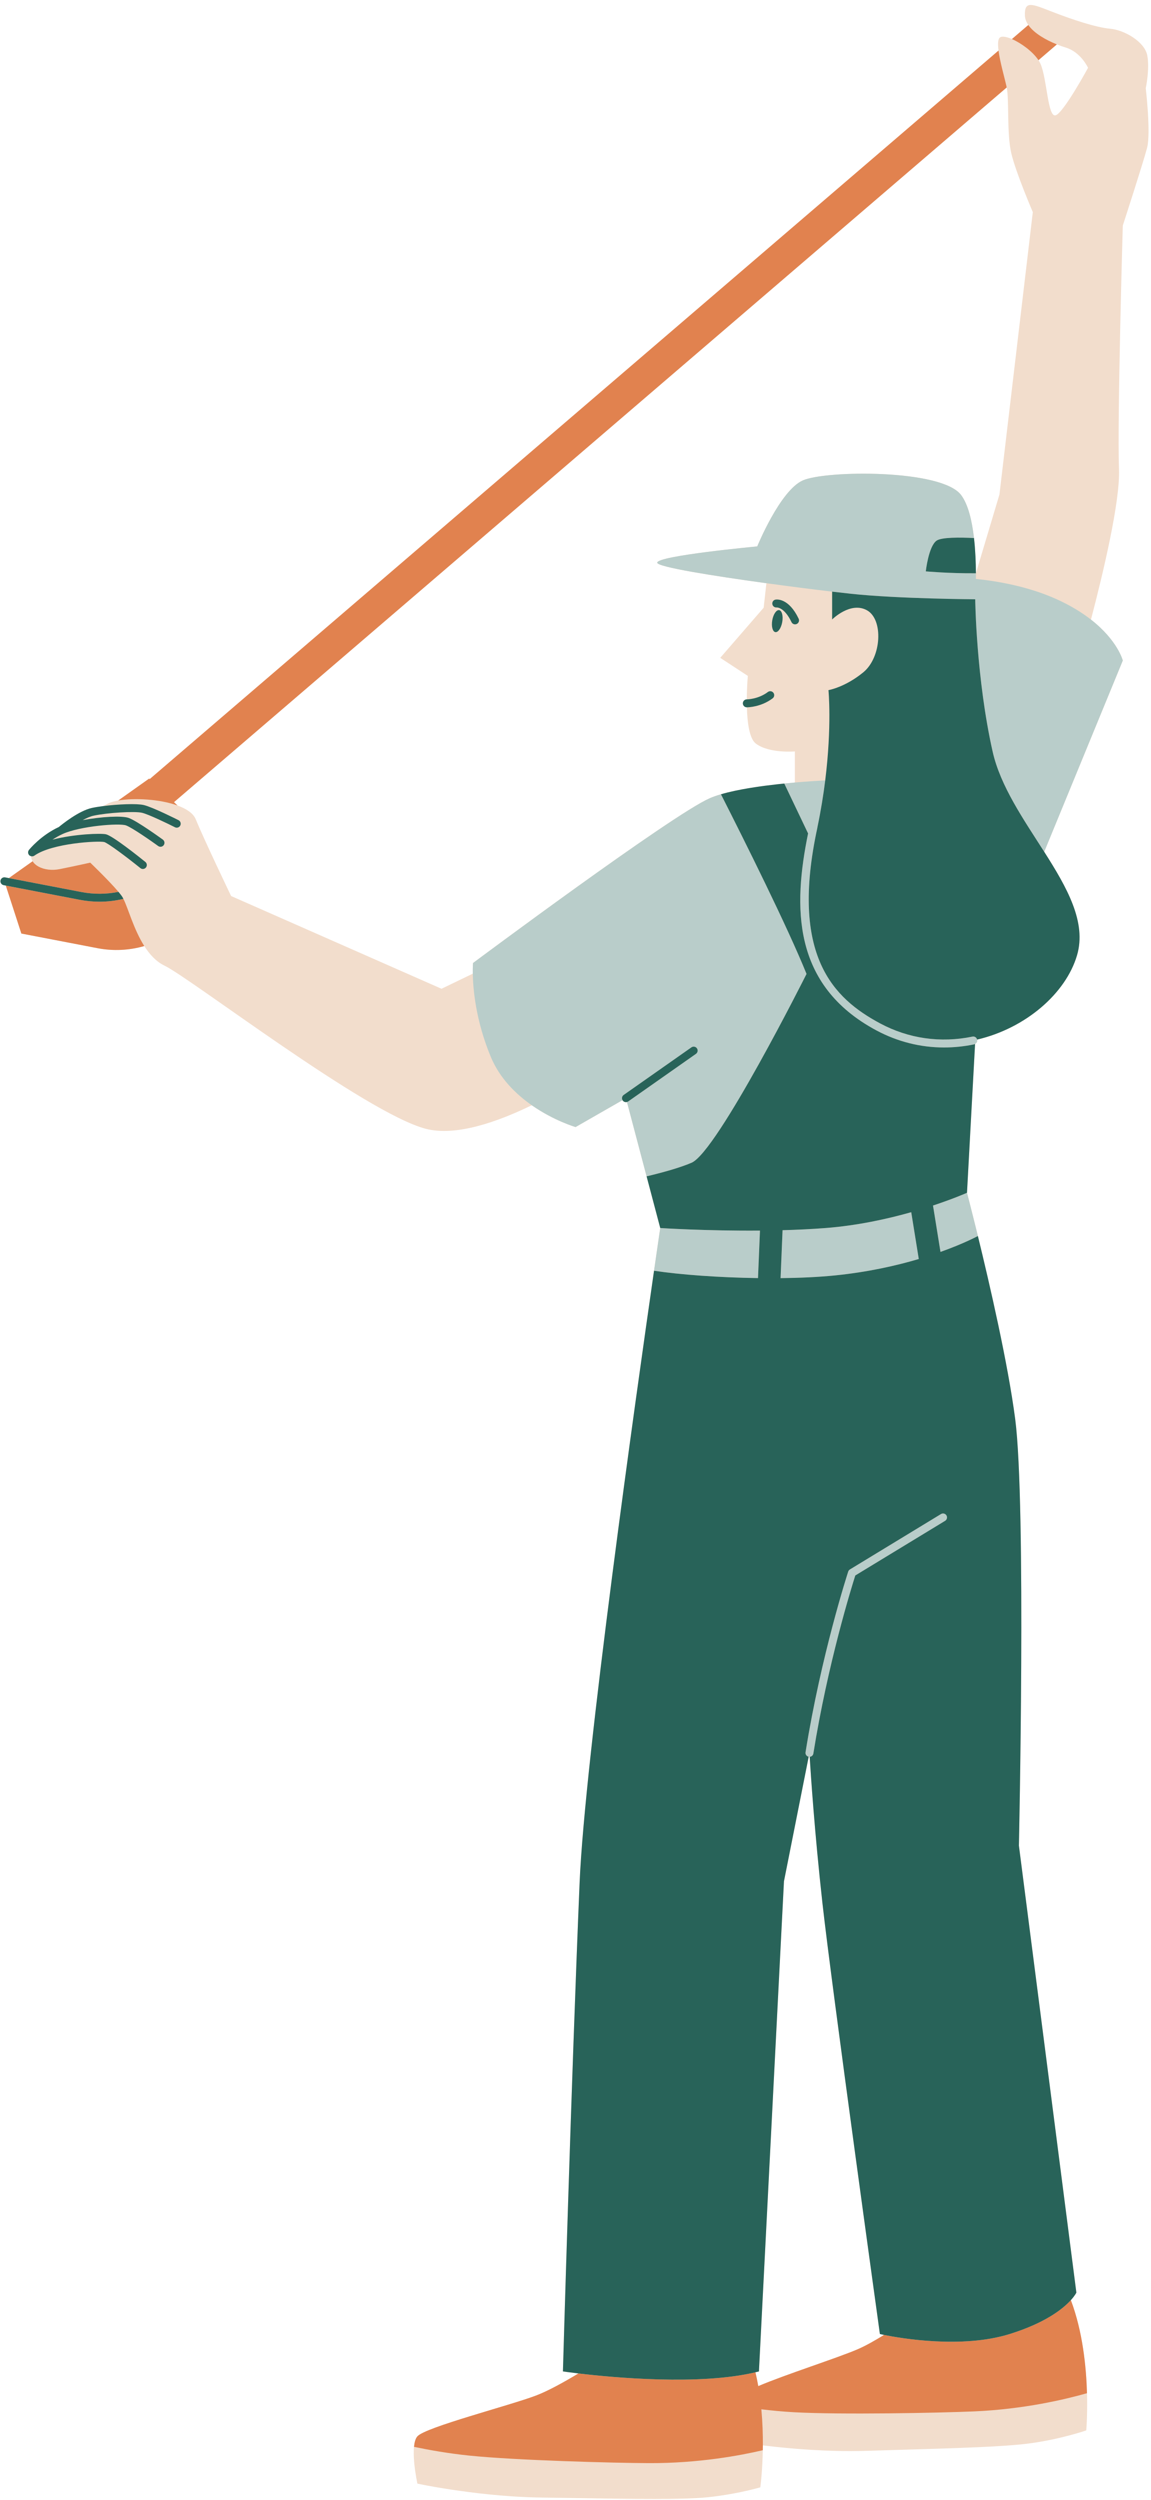
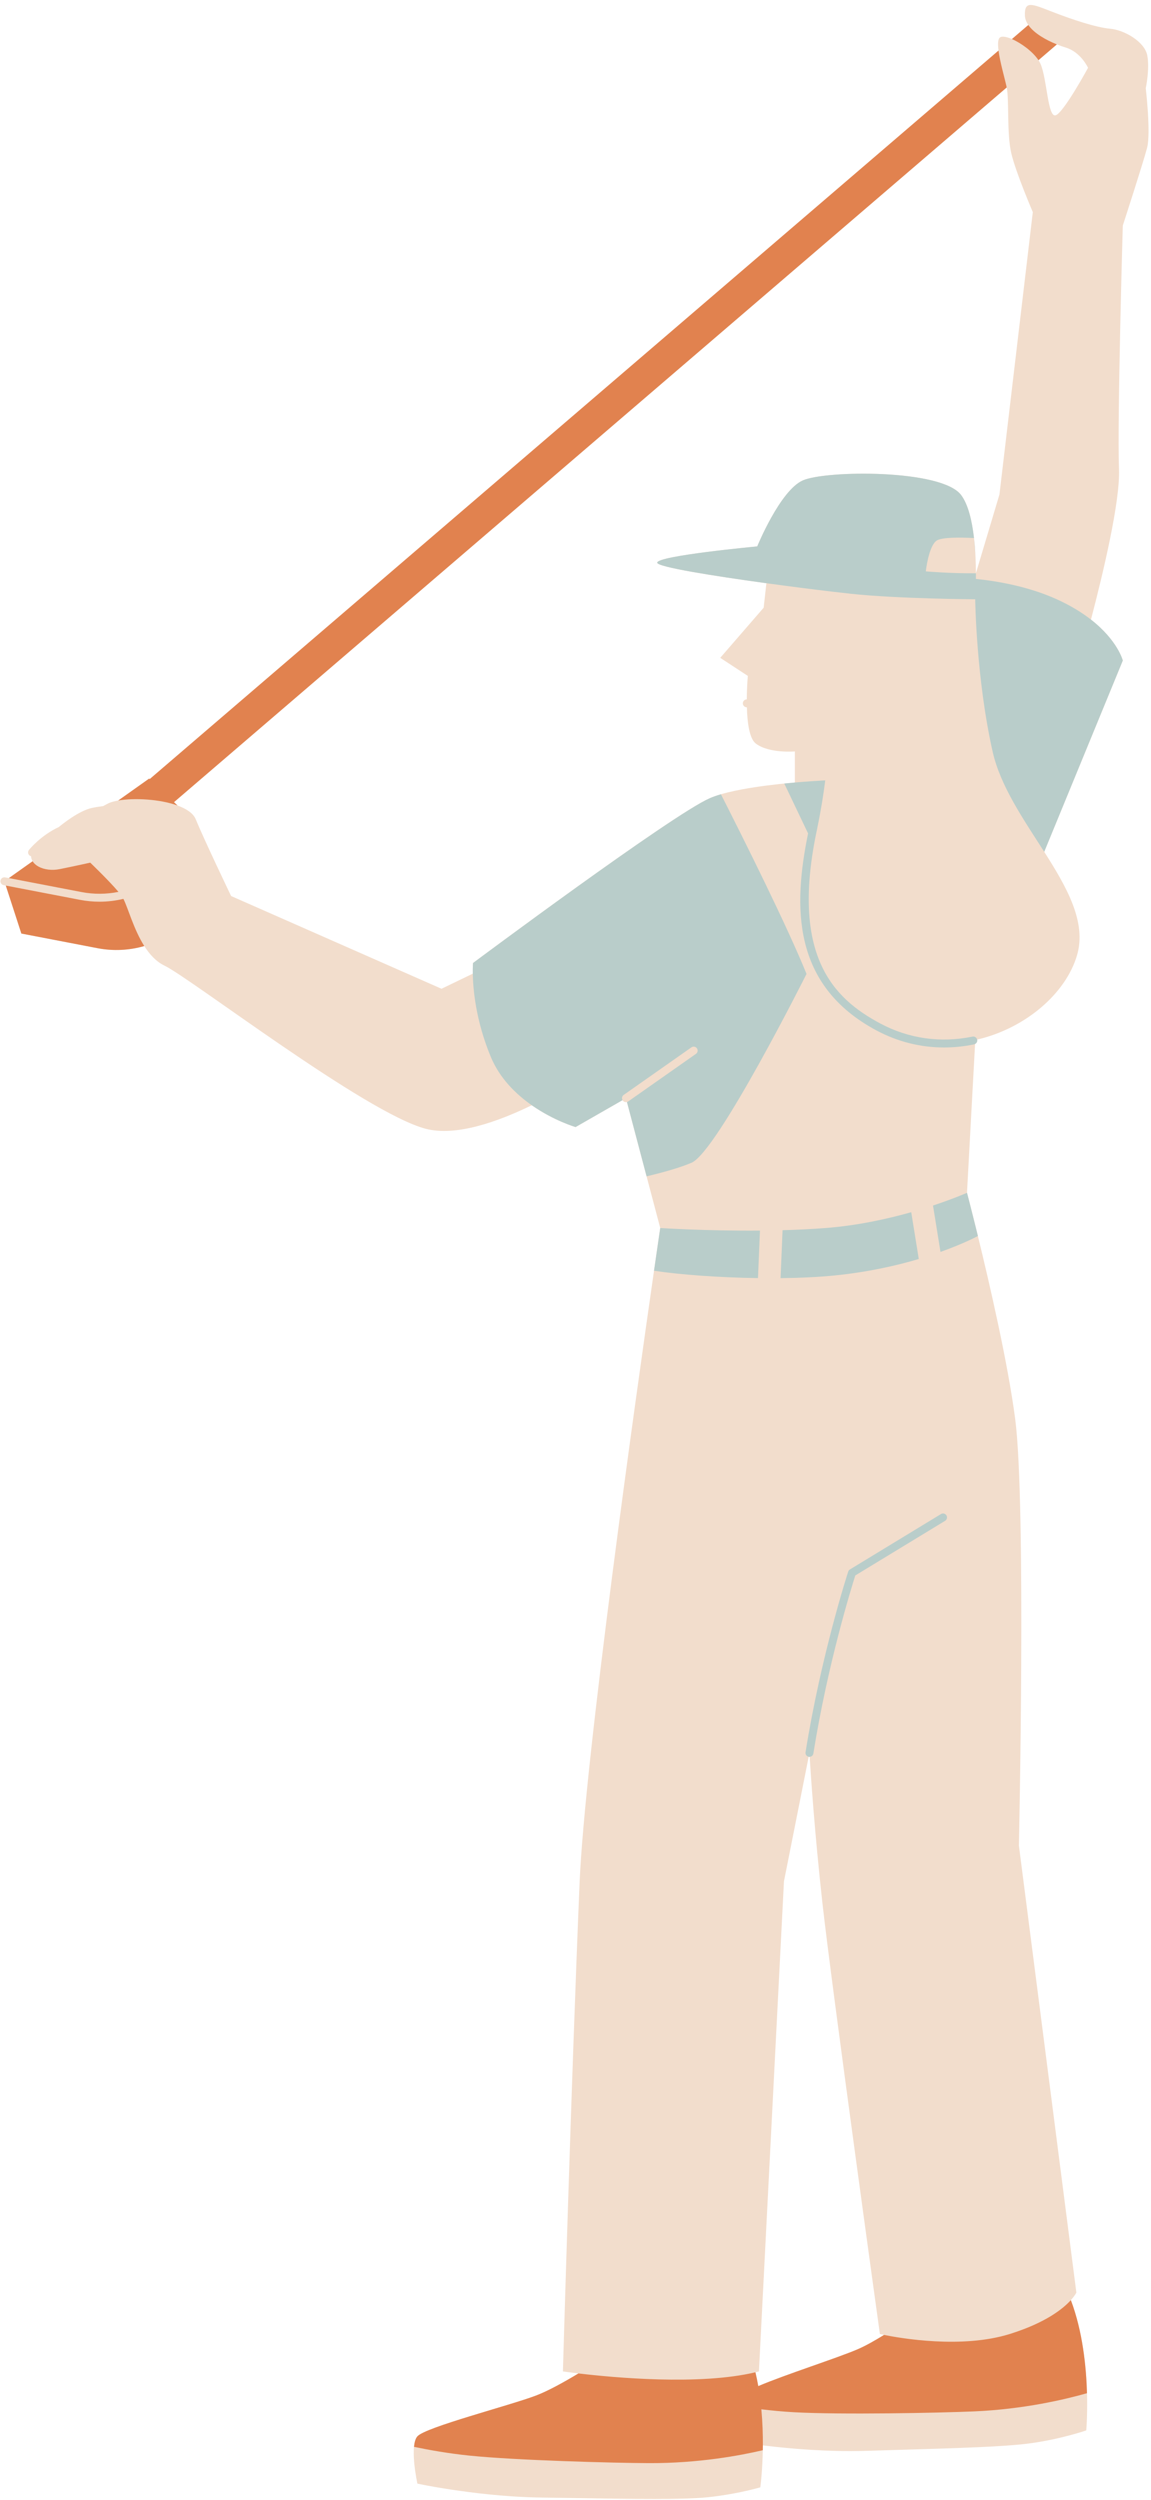
<svg xmlns="http://www.w3.org/2000/svg" height="1158.9" preserveAspectRatio="xMidYMid meet" version="1.0" viewBox="-0.2 -2.3 533.9 1158.9" width="533.9" zoomAndPan="magnify">
  <g id="change1_1">
    <path d="M531.268,38.6c0,0,1.91-8.864,0.703-15.204c-1.208-6.34-10.566-11.774-17.208-12.377 c-6.641-0.604-17.509-4.226-26.868-7.849s-12.981-5.434-12.679,1.811c0.063,1.521,0.654,2.957,1.578,4.304l-7.609,6.527 c-2.66-1.154-4.895-1.521-5.743-0.567c-0.805,0.906-0.83,3.134-0.471,5.897L69.238,358.889l-0.253-0.24l-14.347,10.172 c-1.783,0.311-3.325,0.728-4.498,1.256c0,0-0.926,0.488-2.47,1.321c-1.97,0.252-3.782,0.542-5.236,0.858 c-6.144,1.336-14.019,7.747-15.333,8.844c-8.395,3.895-13.643,10.354-13.865,10.63c-0.574,0.716-0.532,1.744,0.097,2.412 c0.236,0.251,0.535,0.394,0.848,0.481c0.069,0.861,0.326,1.647,0.752,2.346l-11.016,7.81l-1.731-0.333 c-0.998-0.191-1.961,0.461-2.153,1.458c-0.192,0.997,0.461,1.962,1.458,2.153l0.996,0.191l7.219,22.238l35.377,6.798 c7.277,1.398,14.686,1.008,21.643-1.001c2.45,3.86,5.476,7.197,9.324,9.055c12.467,6.019,93.291,68.356,121.235,75.664 c13.912,3.638,33.256-3.166,49.177-10.917c10.316,7.205,20.322,10.115,20.322,10.115l21.789-12.484 c0.029,0.05,0.034,0.107,0.068,0.155c0.357,0.51,0.928,0.782,1.507,0.782c0.156,0,0.312-0.03,0.466-0.071l9.108,34.464l6.331,23.955 c0,0-0.005,0.032-0.013,0.091c-0.021,0.146-0.072,0.489-0.144,0.979c-0.024,0.162-0.052,0.357-0.081,0.555 c-0.049,0.334-0.108,0.736-0.171,1.171c-0.038,0.26-0.079,0.537-0.122,0.832c-0.074,0.509-0.155,1.062-0.245,1.675 c-0.048,0.331-0.1,0.682-0.152,1.042c-0.138,0.949-0.29,1.994-0.458,3.144c-0.088,0.604-0.178,1.227-0.274,1.884 c-0.011,0.075-0.022,0.151-0.033,0.227c-0.225,1.554-0.472,3.26-0.737,5.088c-0.079,0.548-0.16,1.108-0.243,1.68 c-0.028,0.194-0.056,0.389-0.085,0.586c-0.042,0.288-0.082,0.565-0.124,0.858h0c-8.345,57.879-32.116,226.354-34.522,283.704 c-3.869,92.216-7.738,226.564-7.738,226.564s2.685,0.397,7.207,0.934c-6.519,3.925-14.023,8.1-19.675,10.244 c-12.467,4.729-51.159,14.617-55.029,18.916c-0.909,1.01-1.366,2.786-1.568,4.87c-0.006-0.001-0.013-0.003-0.019-0.004 c-0.038,0.39-0.064,0.793-0.084,1.204c-0.003,0.067-0.007,0.134-0.01,0.202c-0.027,0.667-0.033,1.356-0.02,2.056 c0.087,4.9,1.05,10.329,1.487,12.547c0.005,0.027,0.011,0.055,0.016,0.081c0.035,0.177,0.065,0.327,0.092,0.458 c0.012,0.058,0.02,0.101,0.031,0.149c0.019,0.094,0.039,0.189,0.051,0.245c0.001,0.005,0.001,0.003,0.002,0.007 c0.009,0.041,0.024,0.11,0.024,0.11h0v0c0,0,0.93,0.2,2.61,0.527c0.112,0.022,0.227,0.044,0.346,0.067 c0.497,0.096,1.052,0.201,1.663,0.315c0.89,0.166,1.895,0.349,3.008,0.544c0.86,0.151,1.775,0.309,2.757,0.474 c0.538,0.09,1.093,0.182,1.665,0.275c1.144,0.186,2.355,0.377,3.626,0.57c0.636,0.097,1.286,0.194,1.951,0.291 c1.995,0.292,4.119,0.586,6.349,0.873c2.973,0.382,6.136,0.75,9.436,1.082c3.245,0.326,6.623,0.617,10.084,0.852 c0.939,0.064,1.883,0.124,2.833,0.179c1.743,0.101,3.504,0.185,5.275,0.252c1.849,0.07,3.709,0.121,5.575,0.148 c1.857,0.027,3.703,0.056,5.537,0.085c1.689,0.027,3.368,0.055,5.034,0.083c24.991,0.421,47.179,0.906,61.145,0.151 c0.994-0.054,1.982-0.12,2.96-0.198c0.978-0.078,1.947-0.167,2.903-0.266c1.673-0.172,3.308-0.373,4.888-0.593 c1.382-0.192,2.723-0.398,4.01-0.613c9.009-1.499,15.412-3.379,15.412-3.379s0.347-2.534,0.664-6.774 c0.045-0.606,0.09-1.246,0.133-1.919c0.094-1.468,0.18-3.09,0.246-4.842c0.044-1.168,0.08-2.393,0.104-3.668c0-0.004,0-0.007,0-0.01 h0c0.014-0.732,0.023-1.479,0.028-2.242c0.568,0.071,1.158,0.143,1.771,0.216c1.225,0.146,2.537,0.296,3.927,0.446 c2.725,0.294,5.754,0.589,9.01,0.858c0.896,0.074,1.806,0.146,2.735,0.216c3.464,0.26,7.149,0.484,10.981,0.646 c3.832,0.161,7.81,0.259,11.858,0.264c2.699,0.003,5.43-0.034,8.169-0.121c5.583-0.178,11.067-0.339,16.401-0.495 c4.234-0.124,8.373-0.245,12.386-0.367c8.09-0.247,15.672-0.503,22.519-0.812c2.152-0.097,4.232-0.199,6.231-0.308 c0.115-0.006,0.23-0.013,0.345-0.019c2.587-0.142,5.04-0.296,7.34-0.464s4.449-0.35,6.429-0.55c0.878-0.089,1.747-0.191,2.612-0.298 c0.246-0.031,0.491-0.062,0.736-0.094c3.554-0.462,6.962-1.062,10.09-1.707c0.325-0.067,0.646-0.133,0.964-0.201 c3.201-0.682,6.083-1.398,8.46-2.041c0.544-0.147,1.062-0.291,1.553-0.429c0.981-0.276,1.849-0.531,2.59-0.755 c0.463-0.14,0.876-0.267,1.234-0.38c1.077-0.338,1.668-0.542,1.668-0.542s0.005-0.055,0.011-0.136 c0.014-0.174,0.042-0.519,0.077-1.038c0.003-0.043,0.006-0.08,0.009-0.125c0.011-0.166,0.023-0.352,0.035-0.548 c0.003-0.054,0.007-0.106,0.01-0.162c0.012-0.196,0.024-0.41,0.036-0.632c0.004-0.081,0.009-0.163,0.013-0.248 c0.012-0.224,0.024-0.461,0.036-0.709c0.005-0.095,0.009-0.193,0.014-0.292c0.012-0.257,0.024-0.523,0.035-0.803 c0.004-0.109,0.009-0.223,0.013-0.335c0.011-0.285,0.022-0.575,0.032-0.881c0.004-0.13,0.008-0.269,0.012-0.403 c0.009-0.303,0.019-0.607,0.027-0.928c0.004-0.177,0.008-0.366,0.012-0.548c0.007-0.3,0.014-0.597,0.02-0.911 c0.006-0.348,0.01-0.715,0.014-1.08c0.003-0.248,0.006-0.495,0.008-0.751c0.004-0.471,0.006-0.95,0.006-1.446 c0-0.114-0.001-0.235-0.001-0.35c-0.001-0.49-0.003-0.989-0.009-1.501c-0.001-0.115-0.003-0.235-0.005-0.352 c-0.006-0.525-0.014-1.058-0.025-1.603c-0.002-0.112-0.005-0.226-0.008-0.338c-0.008-0.375-0.015-0.745-0.026-1.128 c-0.001,0-0.003,0.001-0.004,0.001c-0.342-12.081-1.974-28.596-7.484-43.154c1.922-2.12,2.557-3.488,2.557-3.488l-26.655-207.218 c0,0,3.44-158.207-1.72-197.759c-3.36-25.76-11.811-62.392-17.307-84.855l0.001-0.001c-0.169-0.692-0.335-1.368-0.499-2.032 c-0.027-0.109-0.054-0.219-0.08-0.327c-0.284-1.154-0.559-2.263-0.823-3.325c-0.351-1.411-0.675-2.708-0.985-3.942 c-1.326-5.277-2.257-8.865-2.552-9.991c-0.013-0.049-0.023-0.086-0.033-0.127c-0.02-0.077-0.04-0.153-0.052-0.198 c-0.017-0.065-0.026-0.1-0.026-0.1l3.744-68.993c0.711-0.37,1.138-1.151,0.969-1.975c-0.003-0.016-0.015-0.028-0.019-0.044 c22.555-5.266,41.155-21.442,46.336-39.059c4.496-15.287-4.552-31.288-15.214-48.001l36.455-88.679c0,0-2.332-9.262-14.767-18.967 c5.6-21.385,13.562-54.742,13.001-69.612c-0.86-22.785,1.766-113.067,1.766-113.067s9.45-29.075,11.262-36.019 C533.699,59.309,531.268,38.6,531.268,38.6z M494.234,19.774c6.943,2.113,10.264,9.358,10.264,9.358s-11.472,21.132-15.094,22.038 c-3.623,0.906-3.925-16.906-6.943-23.849c-0.247-0.568-0.586-1.142-0.962-1.715l8.534-7.32 C491.527,18.886,492.963,19.386,494.234,19.774z M397.764,1086.754c-9.279,4.023-33.478,11.709-46.231,17.141 c-0.377-2.143-0.814-4.288-1.321-6.419c0.543-0.13,1.097-0.252,1.627-0.39l11.607-227.208l11.467-57.752 c0.023,0.005,0.041,0.02,0.065,0.024c0.099,0.016,0.198,0.023,0.293,0.023c0.037,0,0.069-0.017,0.105-0.019 c0.433,7.131,2.222,34.618,5.911,67.826c4.299,38.692,26.654,199.77,26.654,199.77s0.696,0.161,1.927,0.41 C405.592,1082.803,401.317,1085.214,397.764,1086.754z M219.218,444.154c0,0-0.16,1.787-0.108,4.935l-14.516,6.999l-97.59-42.991 c0,0-12.544-26.138-16.414-35.596c-1.127-2.756-4.309-4.86-8.454-6.369l-1.633-1.55L466.771,38.239 c1.192,5.773-0.003,21.408,2.105,30.44c2.113,9.057,10.002,27.358,10.002,27.358l-15.477,130.908l-10.916,36.5 c-0.005-1.101-0.024-2.261-0.051-3.444c-0.004-0.185-0.008-0.365-0.013-0.552c-0.032-1.203-0.076-2.439-0.137-3.696 c-0.006-0.122-0.013-0.242-0.019-0.364c-0.133-2.647-0.341-5.373-0.646-8.077c-0.007-0.059-0.01-0.119-0.017-0.178 c-0.001,0-0.002,0-0.003,0c-0.908-7.926-2.673-15.568-5.999-19.967c-9.102-12.039-62.835-11.451-73.406-6.753 c-10.57,4.698-21.141,30.594-21.141,30.594s-46.686,4.347-46.393,7.577c0.181,1.987,25.811,6.085,50.636,9.492l-1.26,11.343 l-20.146,23.246l12.798,8.385c0,0-0.451,4.906-0.481,10.877c-1.005,0.002-1.824,0.81-1.835,1.818 c-0.011,1.015,0.803,1.848,1.819,1.858c0.007,0,0.02,0,0.038,0c0.004,0,0.014,0,0.018,0c0.196,7.094,1.159,14.577,4.174,16.838 c6.199,4.649,18.08,3.616,18.08,3.616v14.416c-1.619,0.142-3.263,0.301-4.912,0.468c0-0.001-0.001-0.001-0.001-0.002 c-0.217,0.022-0.436,0.047-0.653,0.069c-0.733,0.076-1.465,0.152-2.2,0.233c-0.291,0.032-0.581,0.066-0.871,0.099 c-1.353,0.153-2.701,0.314-4.045,0.485c-0.414,0.053-0.829,0.103-1.242,0.157c-0.545,0.072-1.082,0.148-1.623,0.223 c-0.564,0.078-1.126,0.156-1.685,0.238c-0.495,0.072-0.983,0.147-1.473,0.222c-0.609,0.093-1.214,0.189-1.814,0.286 c-0.443,0.072-0.883,0.144-1.32,0.219c-0.673,0.115-1.335,0.233-1.994,0.354c-0.356,0.065-0.716,0.128-1.067,0.195 c-1.003,0.191-1.991,0.387-2.949,0.592c-0.012,0.003-0.024,0.005-0.035,0.008c-4.539,0.973-8.548,2.107-11.584,3.433 C311.415,375.447,219.218,444.154,219.218,444.154z" fill="#f2ddcc" />
  </g>
  <g>
    <g id="change2_1">
      <path d="M80.503,369.582l1.633,1.55c-8.142-2.964-20.016-3.615-27.499-2.312l14.347-10.172l0.253,0.24L462.971,21.142 c0.716,5.523,2.987,13.223,3.792,17.046c0.003,0.015,0.005,0.035,0.008,0.05L80.503,369.582z M481.498,25.605l8.534-7.32 c-4.956-1.99-10.568-5.105-13.239-9l-7.609,6.527C473.483,17.677,478.888,21.627,481.498,25.605z M496.527,1064.031 c-3.576,3.944-11.619,10.496-28.397,15.719c-22.181,6.904-50.699,1.938-58.26,0.41c-4.278,2.643-8.553,5.054-12.106,6.594 c-9.279,4.023-33.478,11.709-46.231,17.141c-0.377-2.143-0.814-4.288-1.321-6.419c-25.909,6.193-65.879,2.468-82.092,0.543 c-6.519,3.925-14.023,8.1-19.675,10.244c-12.467,4.729-51.159,14.617-55.029,18.916c-0.909,1.01-1.366,2.786-1.568,4.87 c7.055,1.476,15.991,3.062,25.475,4.039c21.699,2.234,67.282,3.453,83.606,3.51c23.101,0.082,42.537-3.597,52.701-5.987 c0.014-0.732,0.023-1.479,0.028-2.242c0.568,0.071,1.158,0.143,1.771,0.216c-0.612-0.073-1.203-0.145-1.771-0.216 c0.033-5.051-0.139-10.756-0.696-16.726c4.698,0.569,9.767,1.058,15.007,1.352c21.78,1.222,67.37,0.32,83.679-0.382 c23.077-0.992,42.318-5.57,52.362-8.429C503.669,1095.104,502.037,1078.589,496.527,1064.031z M46.001,415.728 c-3.039,0-6.094-0.287-9.132-0.871l-34.382-6.608l7.219,22.238l35.377,6.798c7.277,1.398,14.686,1.008,21.643-1.001 c-4.903-7.723-7.489-17.526-9.68-21.872C53.438,415.264,49.737,415.728,46.001,415.728z M37.564,411.246 c5.755,1.106,11.586,1.049,17.19-0.075c-4.413-5.223-13.097-13.551-13.097-13.551s-7.738,1.72-14.187,3.009 c-3.534,0.707-7.19,0.245-9.779-1.16c-1.183-0.642-2.138-1.481-2.758-2.499l-11.016,7.81l0.942,0.181L37.564,411.246z" fill="#e1824f" />
    </g>
    <g id="change3_1">
-       <path d="M320.573,536.747c-5.529,2.37-13.666,4.591-20.851,6.302l-9.108-34.464c0.205-0.054,0.405-0.135,0.588-0.263 l31.425-22.061c0.831-0.584,1.032-1.73,0.449-2.561c-0.582-0.831-1.731-1.031-2.561-0.448l-31.425,22.061 c-0.783,0.55-0.981,1.591-0.517,2.406l-21.789,12.484c0,0-10.006-2.91-20.322-10.115c-7.356-5.138-14.868-12.455-19.023-22.478 c-6.959-16.784-8.21-31.276-8.33-38.521c-0.052-3.148,0.108-4.935,0.108-4.935s92.198-68.708,109.815-76.402 c3.036-1.326,7.045-2.46,11.584-3.433c-2.289,0.491-4.441,1.023-6.401,1.601c10.721,21.11,30.747,61.182,39.698,83.288 C373.913,449.209,332.611,531.588,320.573,536.747z M452.825,568.351c-0.284-1.154-0.559-2.263-0.823-3.325 c-1.84-7.406-3.161-12.494-3.537-13.933c-0.013-0.049-0.023-0.086-0.033-0.127c-0.02-0.077-0.04-0.153-0.052-0.198 c-0.017-0.065-0.026-0.1-0.026-0.1c0,0-6.016,2.686-15.771,5.91l3.469,21.511c11.102-3.957,17.335-7.369,17.35-7.378l0.001-0.001 c-0.169-0.692-0.335-1.368-0.499-2.032C452.878,568.569,452.852,568.46,452.825,568.351z M425.983,581.37l-3.499-21.7 c-11.16,3.153-25.006,6.193-39.68,7.335c-6.546,0.509-13.319,0.828-20.007,1.011l-0.922,22.224c8.97-0.097,17.67-0.49,25.341-1.268 C402.398,587.432,415.518,584.468,425.983,581.37z M306.053,567.005c0,0-0.005,0.032-0.013,0.091 c-0.021,0.146-0.072,0.489-0.144,0.979c-0.024,0.162-0.052,0.357-0.081,0.555c-0.267,1.822-0.751,5.128-1.421,9.749 c-0.011,0.075-0.022,0.151-0.033,0.227c-0.225,1.554-0.472,3.26-0.737,5.088c-0.079,0.548-0.16,1.108-0.243,1.68 c-0.028,0.194-0.056,0.389-0.085,0.586c-0.042,0.288-0.082,0.565-0.124,0.858h0c12.138,1.828,30.167,3.154,48.23,3.403 l0.914-22.023C327.346,568.401,306.053,567.005,306.053,567.005z M505.859,284.95c-4.099-3.199-9.292-6.446-15.866-9.425 c-13.25-6.005-27.739-8.444-37.516-9.435c0.008-0.841,0.012-1.712,0.007-2.625c-12.364,0.104-23.246-0.882-23.246-0.882 s1.252-11.575,4.992-14.232c2.319-1.647,11.059-1.538,17.368-1.217c-0.908-7.926-2.673-15.568-5.999-19.967 c-9.102-12.039-62.835-11.451-73.406-6.753c-10.57,4.698-21.141,30.594-21.141,30.594s-46.686,4.347-46.393,7.577 c0.181,1.987,25.811,6.085,50.636,9.492c11.12,1.526,22.055,2.911,30.492,3.907c3.343,0.395,6.315,0.732,8.72,0.989 c22.022,2.349,57.65,2.553,57.65,2.553s0.425,36.588,8.083,70.624c3.611,16.05,14.412,31.532,23.927,46.447l36.455-88.679 C520.626,303.917,518.294,294.655,505.859,284.95z M378.954,381.277c1.628-7.779,2.804-15.101,3.637-21.81 c-4.219,0.234-9.047,0.563-14.088,1.006c-1.619,0.142-3.263,0.301-4.912,0.468c3.132,6.541,6.976,14.587,11.041,23.134 c-6.888,33.728-7.641,70.291,31.709,91.327c9.806,5.241,20.456,7.904,31.362,7.904c4.613,0,9.273-0.477,13.932-1.436 c0.171-0.035,0.315-0.12,0.462-0.197c0.711-0.37,1.138-1.151,0.969-1.975c-0.003-0.016-0.015-0.028-0.019-0.044 c-0.226-0.966-1.179-1.594-2.152-1.386c-14.83,3.053-29.635,0.939-42.82-6.11c-21.626-11.561-42-31.385-29.123-90.755 C378.962,381.361,378.948,381.32,378.954,381.277z M452.485,263.461c-0.005-1.106-0.023-2.271-0.051-3.46 c0.027,1.183,0.046,2.343,0.051,3.444C452.485,263.451,452.485,263.456,452.485,263.461z M451.62,247.312 c0.305,2.702,0.512,5.431,0.646,8.077C452.133,252.741,451.925,250.015,451.62,247.312z M436.285,699.606l-42.246,25.685 c-0.375,0.228-0.655,0.582-0.792,0.998c-0.126,0.382-12.589,38.68-19.793,83.755c-0.156,0.98,0.496,1.89,1.46,2.082 c0.023,0.005,0.041,0.02,0.065,0.024c0.099,0.016,0.198,0.023,0.293,0.023c0.037,0,0.069-0.017,0.105-0.019 c0.843-0.05,1.57-0.663,1.708-1.529c6.647-41.588,17.796-77.361,19.45-82.548l41.66-25.329c0.867-0.528,1.144-1.659,0.616-2.526 C438.283,699.357,437.154,699.078,436.285,699.606z" fill="#b9cdca" />
+       <path d="M320.573,536.747c-5.529,2.37-13.666,4.591-20.851,6.302l-9.108-34.464c0.205-0.054,0.405-0.135,0.588-0.263 l31.425-22.061c0.831-0.584,1.032-1.73,0.449-2.561c-0.582-0.831-1.731-1.031-2.561-0.448l-31.425,22.061 c-0.783,0.55-0.981,1.591-0.517,2.406l-21.789,12.484c0,0-10.006-2.91-20.322-10.115c-7.356-5.138-14.868-12.455-19.023-22.478 c-6.959-16.784-8.21-31.276-8.33-38.521c-0.052-3.148,0.108-4.935,0.108-4.935s92.198-68.708,109.815-76.402 c3.036-1.326,7.045-2.46,11.584-3.433c-2.289,0.491-4.441,1.023-6.401,1.601c10.721,21.11,30.747,61.182,39.698,83.288 C373.913,449.209,332.611,531.588,320.573,536.747z M452.825,568.351c-0.284-1.154-0.559-2.263-0.823-3.325 c-1.84-7.406-3.161-12.494-3.537-13.933c-0.013-0.049-0.023-0.086-0.033-0.127c-0.02-0.077-0.04-0.153-0.052-0.198 c-0.017-0.065-0.026-0.1-0.026-0.1c0,0-6.016,2.686-15.771,5.91l3.469,21.511c11.102-3.957,17.335-7.369,17.35-7.378l0.001-0.001 c-0.169-0.692-0.335-1.368-0.499-2.032C452.878,568.569,452.852,568.46,452.825,568.351z M425.983,581.37l-3.499-21.7 c-11.16,3.153-25.006,6.193-39.68,7.335c-6.546,0.509-13.319,0.828-20.007,1.011l-0.922,22.224c8.97-0.097,17.67-0.49,25.341-1.268 C402.398,587.432,415.518,584.468,425.983,581.37z M306.053,567.005c0,0-0.005,0.032-0.013,0.091 c-0.021,0.146-0.072,0.489-0.144,0.979c-0.024,0.162-0.052,0.357-0.081,0.555c-0.267,1.822-0.751,5.128-1.421,9.749 c-0.011,0.075-0.022,0.151-0.033,0.227c-0.225,1.554-0.472,3.26-0.737,5.088c-0.079,0.548-0.16,1.108-0.243,1.68 c-0.028,0.194-0.056,0.389-0.085,0.586c-0.042,0.288-0.082,0.565-0.124,0.858h0c12.138,1.828,30.167,3.154,48.23,3.403 l0.914-22.023C327.346,568.401,306.053,567.005,306.053,567.005z M505.859,284.95c-4.099-3.199-9.292-6.446-15.866-9.425 c-13.25-6.005-27.739-8.444-37.516-9.435c0.008-0.841,0.012-1.712,0.007-2.625c-12.364,0.104-23.246-0.882-23.246-0.882 s1.252-11.575,4.992-14.232c2.319-1.647,11.059-1.538,17.368-1.217c-0.908-7.926-2.673-15.568-5.999-19.967 c-9.102-12.039-62.835-11.451-73.406-6.753c-10.57,4.698-21.141,30.594-21.141,30.594s-46.686,4.347-46.393,7.577 c0.181,1.987,25.811,6.085,50.636,9.492c11.12,1.526,22.055,2.911,30.492,3.907c3.343,0.395,6.315,0.732,8.72,0.989 c22.022,2.349,57.65,2.553,57.65,2.553s0.425,36.588,8.083,70.624c3.611,16.05,14.412,31.532,23.927,46.447l36.455-88.679 C520.626,303.917,518.294,294.655,505.859,284.95z M378.954,381.277c1.628-7.779,2.804-15.101,3.637-21.81 c-4.219,0.234-9.047,0.563-14.088,1.006c-1.619,0.142-3.263,0.301-4.912,0.468c3.132,6.541,6.976,14.587,11.041,23.134 c-6.888,33.728-7.641,70.291,31.709,91.327c9.806,5.241,20.456,7.904,31.362,7.904c4.613,0,9.273-0.477,13.932-1.436 c0.171-0.035,0.315-0.12,0.462-0.197c0.711-0.37,1.138-1.151,0.969-1.975c-0.003-0.016-0.015-0.028-0.019-0.044 c-0.226-0.966-1.179-1.594-2.152-1.386c-14.83,3.053-29.635,0.939-42.82-6.11c-21.626-11.561-42-31.385-29.123-90.755 C378.962,381.361,378.948,381.32,378.954,381.277z M452.485,263.461c-0.005-1.106-0.023-2.271-0.051-3.46 c0.027,1.183,0.046,2.343,0.051,3.444C452.485,263.451,452.485,263.456,452.485,263.461z M451.62,247.312 c0.305,2.702,0.512,5.431,0.646,8.077z M436.285,699.606l-42.246,25.685 c-0.375,0.228-0.655,0.582-0.792,0.998c-0.126,0.382-12.589,38.68-19.793,83.755c-0.156,0.98,0.496,1.89,1.46,2.082 c0.023,0.005,0.041,0.02,0.065,0.024c0.099,0.016,0.198,0.023,0.293,0.023c0.037,0,0.069-0.017,0.105-0.019 c0.843-0.05,1.57-0.663,1.708-1.529c6.647-41.588,17.796-77.361,19.45-82.548l41.66-25.329c0.867-0.528,1.144-1.659,0.616-2.526 C438.283,699.357,437.154,699.078,436.285,699.606z" fill="#b9cdca" />
    </g>
    <g id="change4_1">
-       <path d="M56.275,413.082c0.253,0.349,0.511,0.813,0.772,1.331c-3.609,0.85-7.309,1.315-11.045,1.315 c-3.039,0-6.094-0.287-9.132-0.871l-34.382-6.608l-0.996-0.191c-0.997-0.191-1.65-1.155-1.458-2.153 c0.192-0.997,1.155-1.649,2.153-1.458l1.731,0.333l0.942,0.181l32.705,6.285c5.755,1.106,11.586,1.049,17.19-0.075 C55.346,411.871,55.868,412.521,56.275,413.082z M472.429,853.326l26.655,207.218c0,0-0.635,1.368-2.557,3.488 c-3.576,3.944-11.619,10.496-28.397,15.719c-22.181,6.904-50.699,1.938-58.26,0.41c-1.232-0.249-1.927-0.41-1.927-0.41 s-22.355-161.078-26.654-199.77c-3.69-33.208-5.478-60.695-5.911-67.826c0.843-0.05,1.57-0.663,1.708-1.529 c6.647-41.588,17.796-77.361,19.45-82.548l41.66-25.329c0.867-0.528,1.144-1.659,0.616-2.526c-0.528-0.865-1.657-1.144-2.526-0.616 l-42.246,25.685c-0.375,0.228-0.655,0.582-0.792,0.998c-0.126,0.382-12.589,38.68-19.793,83.755c-0.156,0.98,0.496,1.89,1.46,2.082 l-11.467,57.752l-11.607,227.208c-0.53,0.139-1.084,0.26-1.627,0.39c-25.909,6.193-65.879,2.468-82.092,0.543 c-4.522-0.537-7.207-0.934-7.207-0.934s3.869-134.348,7.738-226.564c2.406-57.351,26.177-225.826,34.522-283.704 c12.138,1.828,30.167,3.154,48.23,3.403l0.914-22.023c-24.972,0.203-46.264-1.193-46.264-1.193l-6.331-23.955 c7.185-1.711,15.322-3.932,20.851-6.302c12.038-5.159,53.34-87.538,53.34-87.538c-8.951-22.106-28.977-62.178-39.698-83.288 c1.96-0.578,4.112-1.11,6.401-1.601c0.012-0.003,0.024-0.005,0.035-0.008c0.959-0.205,1.946-0.401,2.949-0.592 c0.351-0.067,0.711-0.13,1.067-0.195c0.659-0.12,1.321-0.239,1.994-0.354c0.437-0.074,0.878-0.147,1.32-0.219 c0.601-0.098,1.205-0.193,1.814-0.286c0.49-0.075,0.979-0.15,1.473-0.222c0.559-0.081,1.121-0.16,1.685-0.238 c0.54-0.075,1.079-0.151,1.623-0.223c0.412-0.054,0.828-0.105,1.242-0.157c1.344-0.171,2.693-0.333,4.045-0.485 c0.291-0.033,0.581-0.067,0.871-0.099c0.734-0.081,1.467-0.157,2.2-0.233c0.218-0.022,0.436-0.047,0.653-0.069 c0,0.001,0.001,0.001,0.001,0.002c3.132,6.541,6.976,14.587,11.041,23.134c-6.888,33.728-7.641,70.291,31.709,91.327 c9.806,5.241,20.456,7.904,31.362,7.904c4.613,0,9.273-0.477,13.932-1.436c0.171-0.035,0.315-0.12,0.462-0.197l-3.744,68.993 c0,0-6.016,2.686-15.771,5.91l3.469,21.511c11.102-3.957,17.335-7.369,17.35-7.378c5.496,22.463,13.947,59.095,17.307,84.855 C475.868,695.119,472.429,853.326,472.429,853.326z M425.983,581.37l-3.499-21.7c-11.16,3.153-25.006,6.193-39.68,7.335 c-6.546,0.509-13.319,0.828-20.007,1.011l-0.922,22.224c8.97-0.097,17.67-0.49,25.341-1.268 C402.398,587.432,415.518,584.468,425.983,581.37z M451.017,561.084c-1.326-5.277-2.257-8.865-2.552-9.991 C448.769,552.258,449.7,555.844,451.017,561.084z M451.017,561.084c0.31,1.233,0.635,2.53,0.985,3.942 C451.652,563.615,451.327,562.318,451.017,561.084z M306.04,567.096c-0.021,0.146-0.072,0.489-0.144,0.979 C305.973,567.548,306.023,567.214,306.04,567.096z M304.667,576.494c-0.088,0.604-0.178,1.227-0.274,1.884 C304.489,577.721,304.579,577.098,304.667,576.494z M305.125,573.35c-0.138,0.95-0.291,1.995-0.458,3.144 C304.834,575.344,304.986,574.299,305.125,573.35z M305.643,569.8c0.064-0.434,0.122-0.836,0.171-1.171 C305.766,568.963,305.707,569.365,305.643,569.8z M305.643,569.8c-0.038,0.26-0.079,0.537-0.122,0.832 C305.565,570.337,305.605,570.061,305.643,569.8z M305.277,572.308c0.089-0.612,0.17-1.166,0.245-1.675 C305.447,571.142,305.366,571.695,305.277,572.308z M305.277,572.308c-0.048,0.33-0.1,0.682-0.152,1.042 C305.177,572.99,305.228,572.638,305.277,572.308z M484.17,392.596c-9.515-14.915-20.315-30.397-23.927-46.447 c-7.658-34.035-8.083-70.624-8.083-70.624s-35.628-0.204-57.65-2.553c-2.405-0.257-5.376-0.594-8.72-0.989v12.901 c0,0,8.509-8.509,16.167-4.255c7.658,4.255,6.807,21.763-1.702,28.75c-8.509,6.987-16.167,8.263-16.167,8.263 s1.633,16.602-1.499,41.823c-0.833,6.709-2.008,14.031-3.637,21.81c-0.006,0.043,0.008,0.084-0.002,0.127 c-12.876,59.37,7.497,79.194,29.123,90.755c13.185,7.049,27.99,9.163,42.82,6.11c0.973-0.207,1.926,0.421,2.152,1.386 c22.555-5.266,41.155-21.442,46.336-39.059C503.881,425.309,494.832,409.309,484.17,392.596z M82.611,377.931 c-0.488-0.246-11.998-6.055-16.126-7.018c-3.314-0.773-12.044-0.382-18.814,0.485c-1.97,0.252-3.782,0.542-5.236,0.858 c-6.144,1.336-14.019,7.747-15.333,8.844c-8.395,3.895-13.643,10.354-13.865,10.63c-0.574,0.716-0.532,1.744,0.097,2.412 c0.236,0.251,0.535,0.394,0.848,0.481c0.519,0.145,1.087,0.088,1.555-0.244c8.217-5.838,29.631-6.958,32.389-6.322 c1.612,0.405,9.968,6.592,16.787,12.092c0.34,0.275,0.748,0.408,1.154,0.408c0.537,0,1.068-0.234,1.432-0.684 c0.637-0.791,0.514-1.948-0.277-2.586c-3.502-2.825-15.169-12.097-18.268-12.813c-2.298-0.53-14.581-0.177-24.824,2.5 c1.428-0.949,3.018-1.864,4.743-2.648c8.057-3.661,26.309-5.14,29.411-3.963c2.952,1.12,11.751,7.273,14.891,9.549 c0.821,0.593,1.973,0.411,2.568-0.409c0.596-0.822,0.413-1.972-0.409-2.568c-1.197-0.867-11.802-8.514-15.746-10.011 c-3.091-1.172-12.858-0.623-21.436,0.995c1.729-0.947,3.491-1.73,5.065-2.072c6.423-1.396,19-2.155,22.433-1.356 c3.072,0.717,12.089,5.094,15.304,6.72c0.909,0.457,2.014,0.094,2.471-0.812C83.88,379.496,83.517,378.39,82.611,377.931z M288.641,507.874c0.357,0.51,0.928,0.782,1.507,0.782c0.156,0,0.312-0.03,0.466-0.071c0.205-0.054,0.405-0.135,0.588-0.263 l31.425-22.061c0.831-0.584,1.032-1.73,0.449-2.561c-0.582-0.831-1.731-1.031-2.561-0.448l-31.425,22.061 c-0.783,0.55-0.981,1.591-0.517,2.406C288.602,507.769,288.607,507.826,288.641,507.874z M359.446,290.748 c1.279,0.223,2.714-1.876,3.206-4.69c0.492-2.814-0.146-5.276-1.425-5.499c-1.279-0.224-2.714,1.876-3.206,4.69 C357.529,288.063,358.168,290.525,359.446,290.748z M360.086,279.315c0.027,0.002,3.491-0.242,6.852,6.786 c0.316,0.66,0.975,1.046,1.661,1.045c0.266,0,0.535-0.057,0.792-0.18c0.916-0.438,1.304-1.536,0.866-2.452 c-4.591-9.59-10.126-8.94-10.731-8.832c-0.973,0.168-1.603,1.071-1.472,2.051C358.182,278.71,359.078,279.412,360.086,279.315z M346.193,325.603c0.007,0,0.02,0,0.038,0c0.004,0,0.014,0,0.018,0c0.655-0.002,6.573-0.13,11.939-4.149 c0.813-0.609,0.979-1.762,0.37-2.574c-0.609-0.811-1.762-0.98-2.575-0.369c-4.516,3.384-9.659,3.415-9.756,3.415 c-0.005,0-0.011,0-0.014,0c-0.001,0-0.003,0.001-0.004,0.001c-1.005,0.002-1.824,0.81-1.835,1.818 C344.363,324.76,345.177,325.592,346.193,325.603z M452.485,263.465c0-0.001,0-0.002,0-0.003c-0.005-1.106-0.023-2.271-0.051-3.46 c-0.004-0.185-0.008-0.365-0.013-0.552c-0.032-1.203-0.076-2.439-0.137-3.696c-0.006-0.122-0.013-0.242-0.019-0.364 c-0.134-2.646-0.341-5.375-0.646-8.077c-0.007-0.059-0.01-0.119-0.017-0.178c-0.001,0-0.002,0-0.003,0 c-6.31-0.321-15.049-0.431-17.368,1.217c-3.741,2.658-4.992,14.232-4.992,14.232S440.121,263.568,452.485,263.465z" fill="#286359" />
-     </g>
+       </g>
  </g>
</svg>